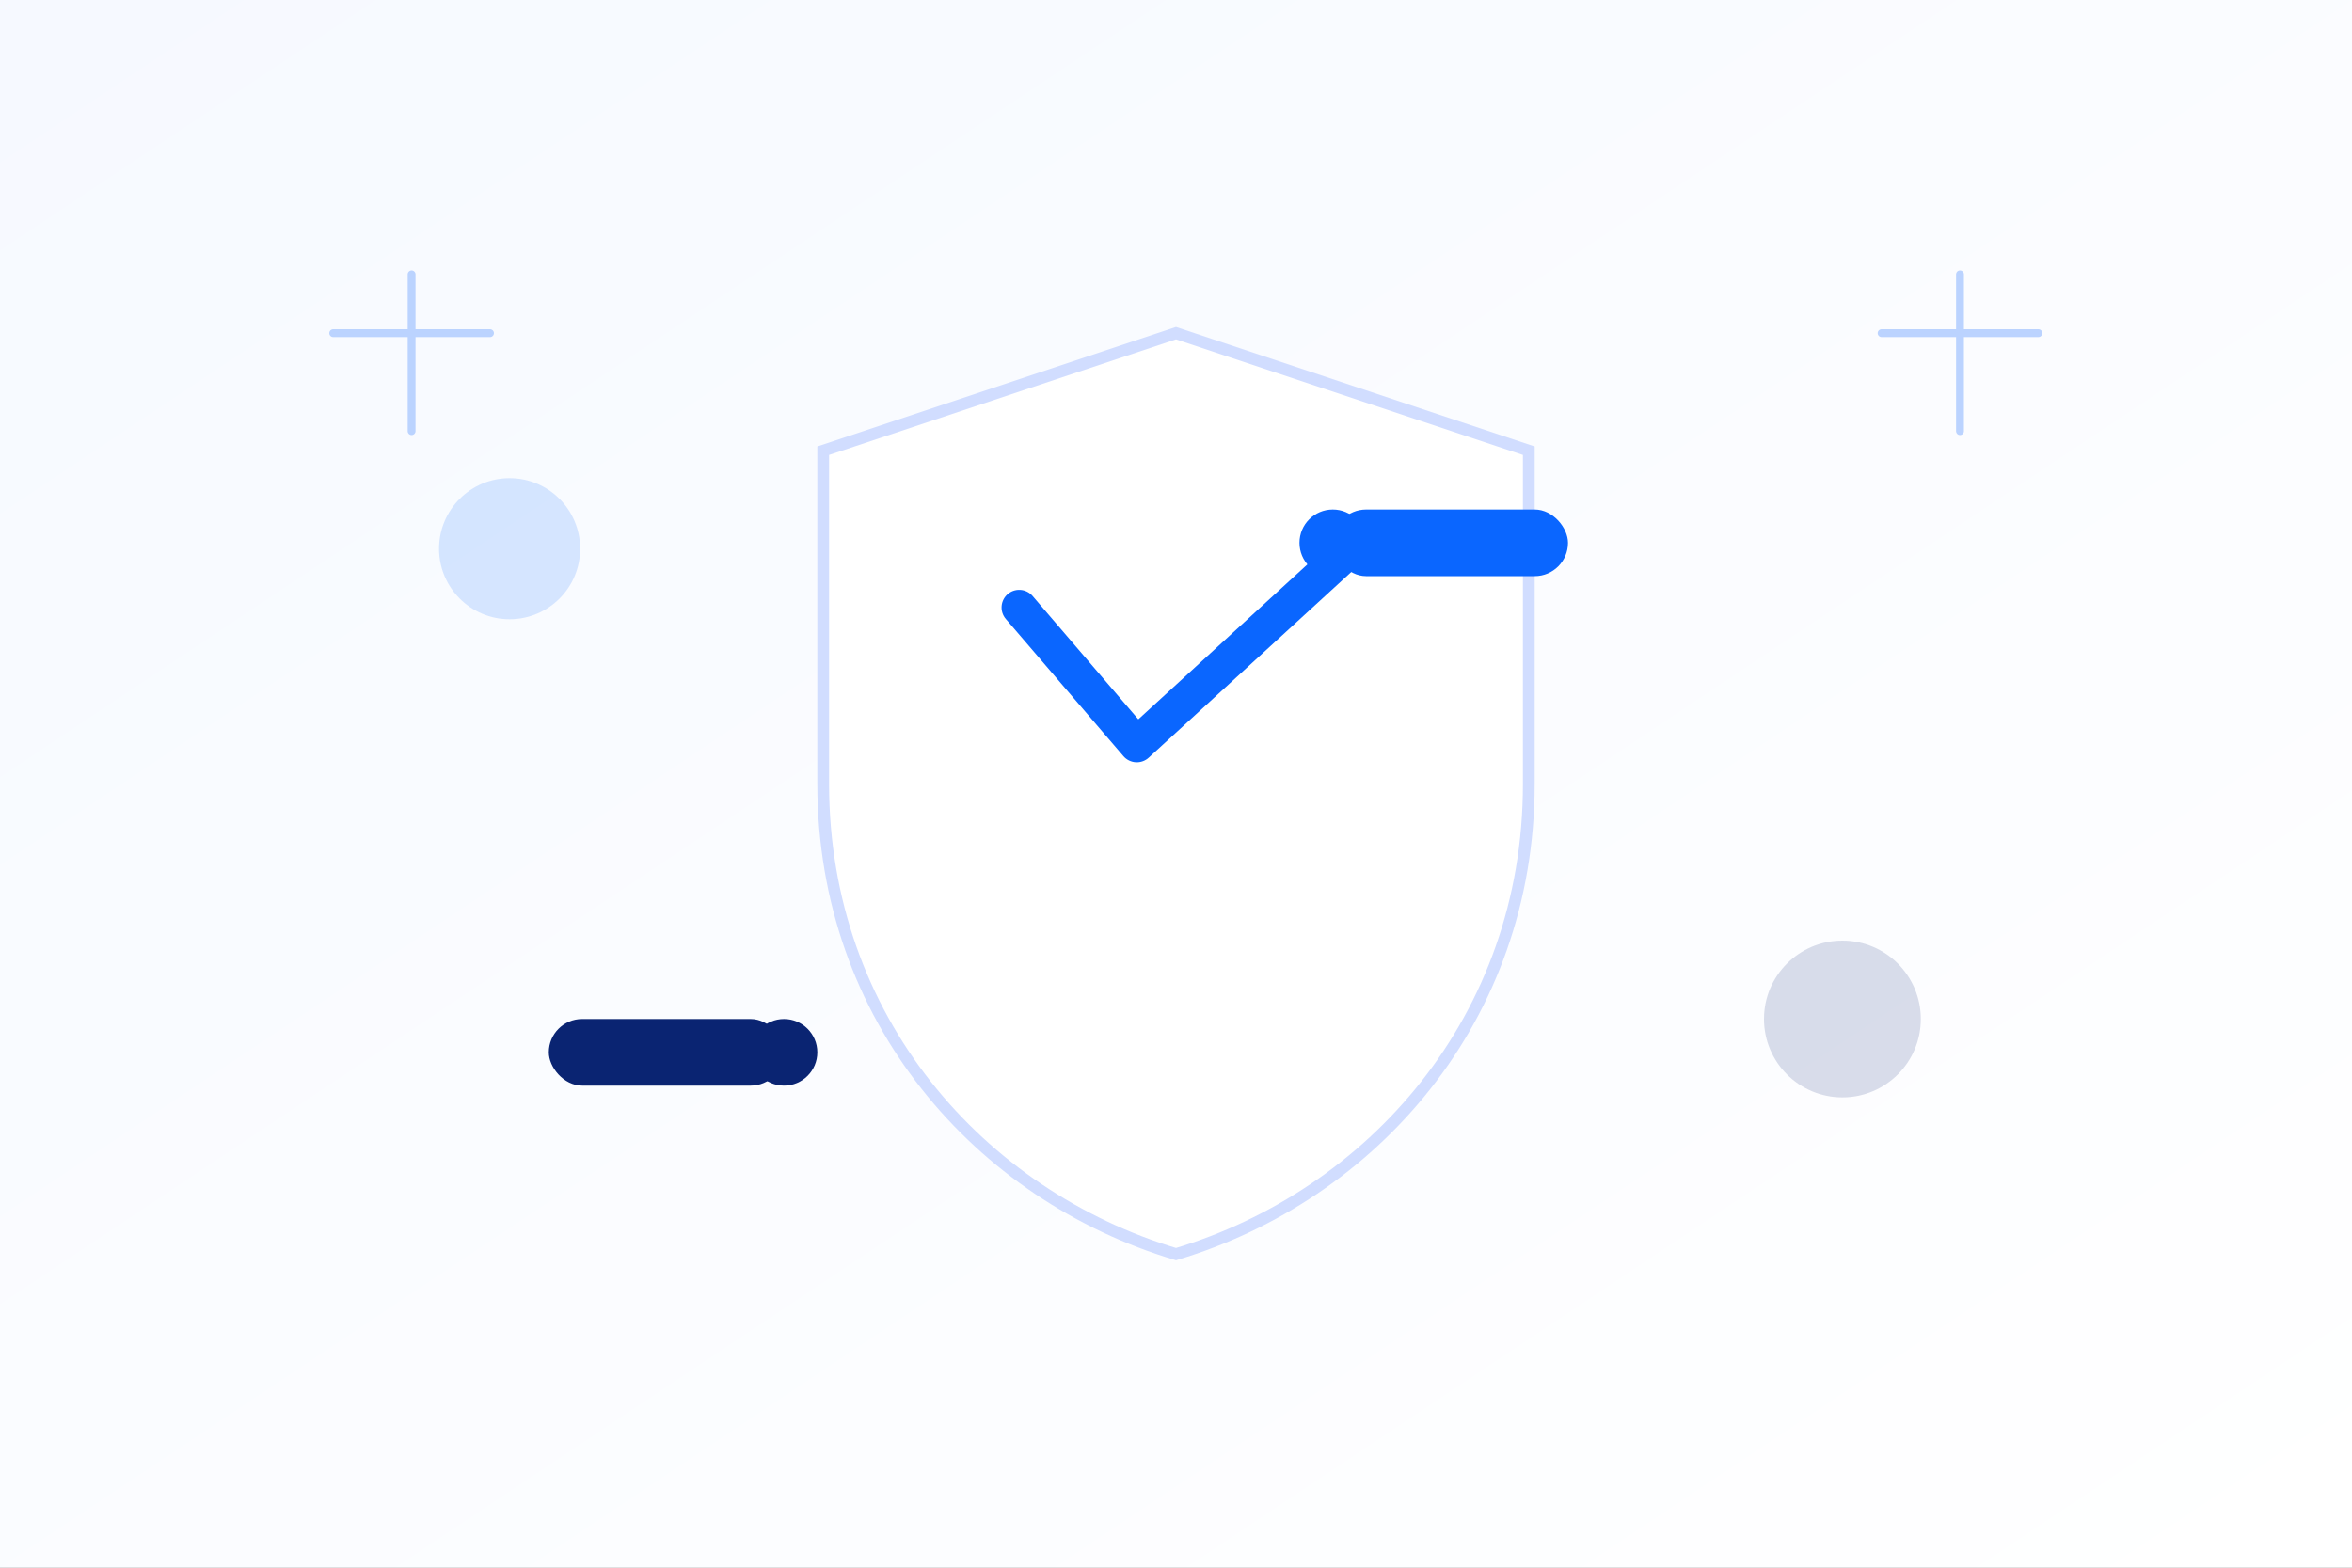
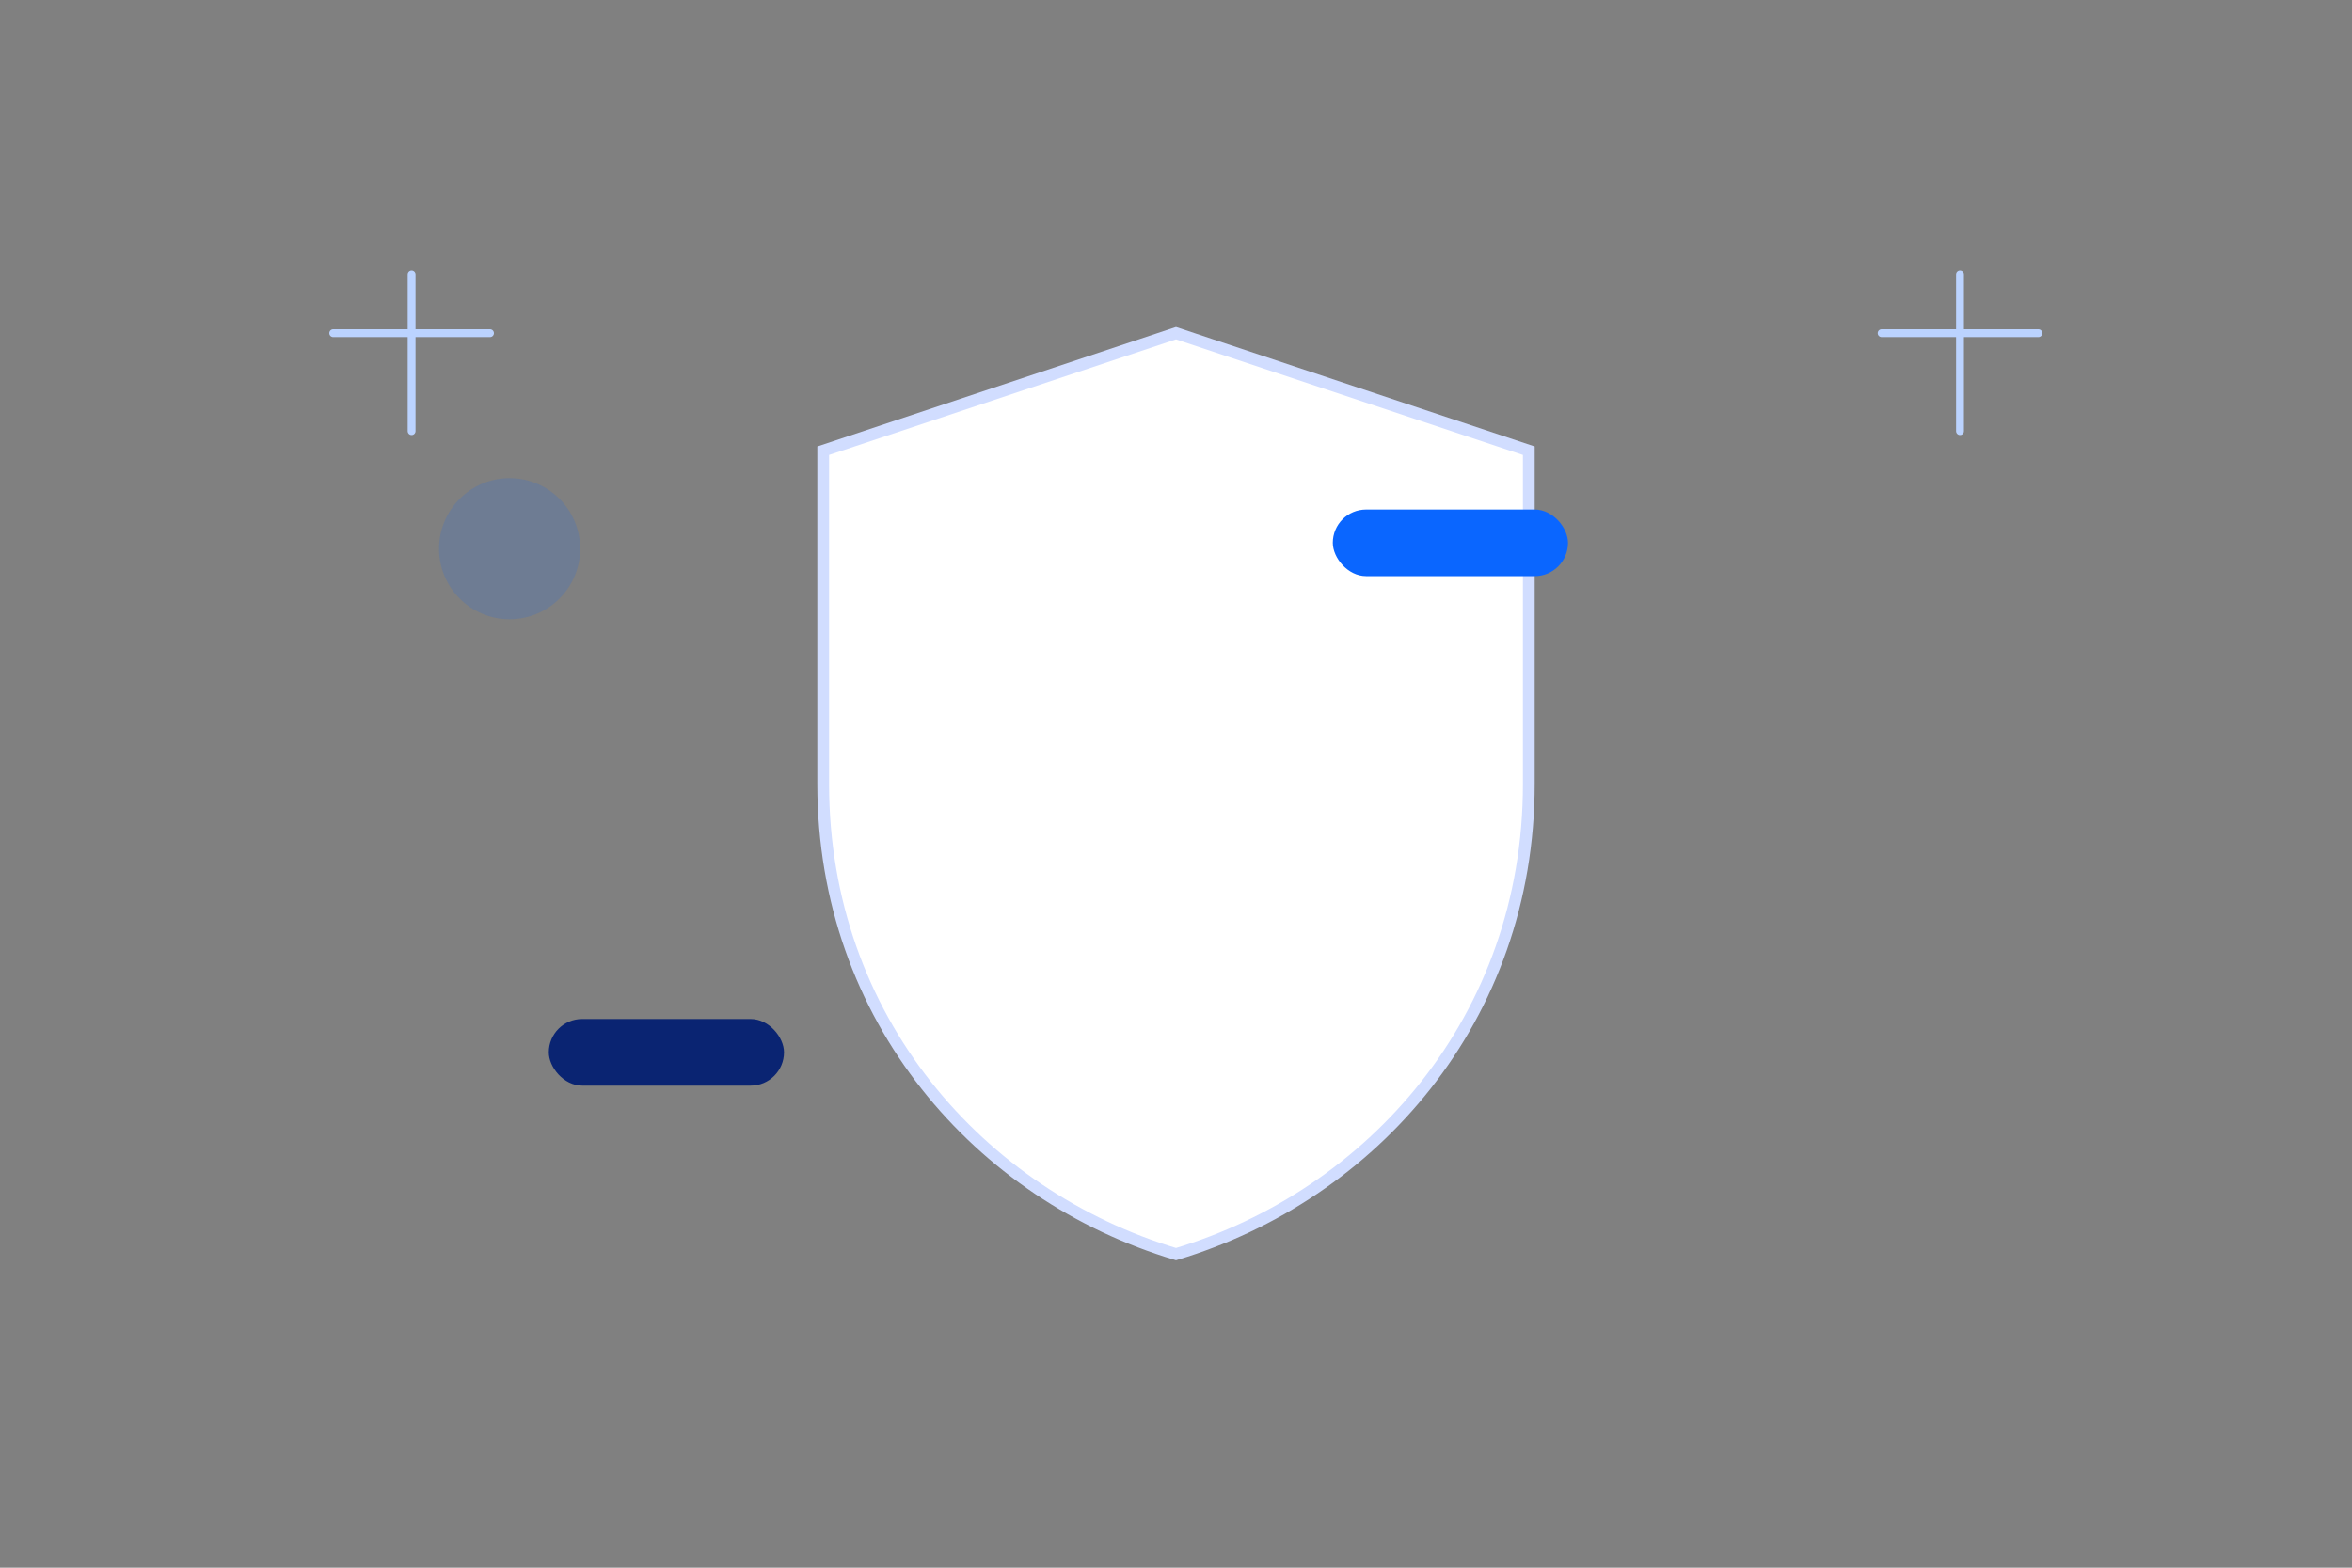
<svg xmlns="http://www.w3.org/2000/svg" viewBox="0 0 1200 800">
  <rect x="0" y="0" width="1200" height="800" fill="#808080" stroke="none" />
  <defs>
    <linearGradient id="hbg1" x1="0" y1="0" x2="1" y2="1">
      <stop offset="0" stop-color="#F6F9FF" />
      <stop offset="1" stop-color="#FFFFFF" />
    </linearGradient>
  </defs>
-   <rect width="1200" height="800" fill="url(#hbg1)" />
  <path d="M600 170L420 230v170c0 120 80 210 180 240c100-30 180-120 180-240V230L600 170z" fill="#FFFFFF" stroke="#D1DDFF" stroke-width="6" />
-   <path d="M520 310 L580 380 L700 270" fill="none" stroke="#0A66FF" stroke-width="18" stroke-linecap="round" stroke-linejoin="round" />
  <circle cx="260" cy="280" r="36" fill="#0A66FF" opacity=".15" />
-   <circle cx="940" cy="520" r="40" fill="#0A2472" opacity=".15" />
  <g transform="translate(280,520)" fill="#0A2472">
    <rect x="0" y="0" width="120" height="34" rx="17" />
-     <circle cx="120" cy="17" r="17" />
  </g>
  <g transform="translate(800,260)" fill="#0A66FF">
    <rect x="-120" y="0" width="120" height="34" rx="17" />
-     <circle cx="-120" cy="17" r="17" />
  </g>
  <g stroke="#BBD3FF" stroke-width="4" stroke-linecap="round">
    <path d="M170 170h80M210 140v80" />
    <path d="M960 170h80M1000 140v80" />
  </g>
</svg>